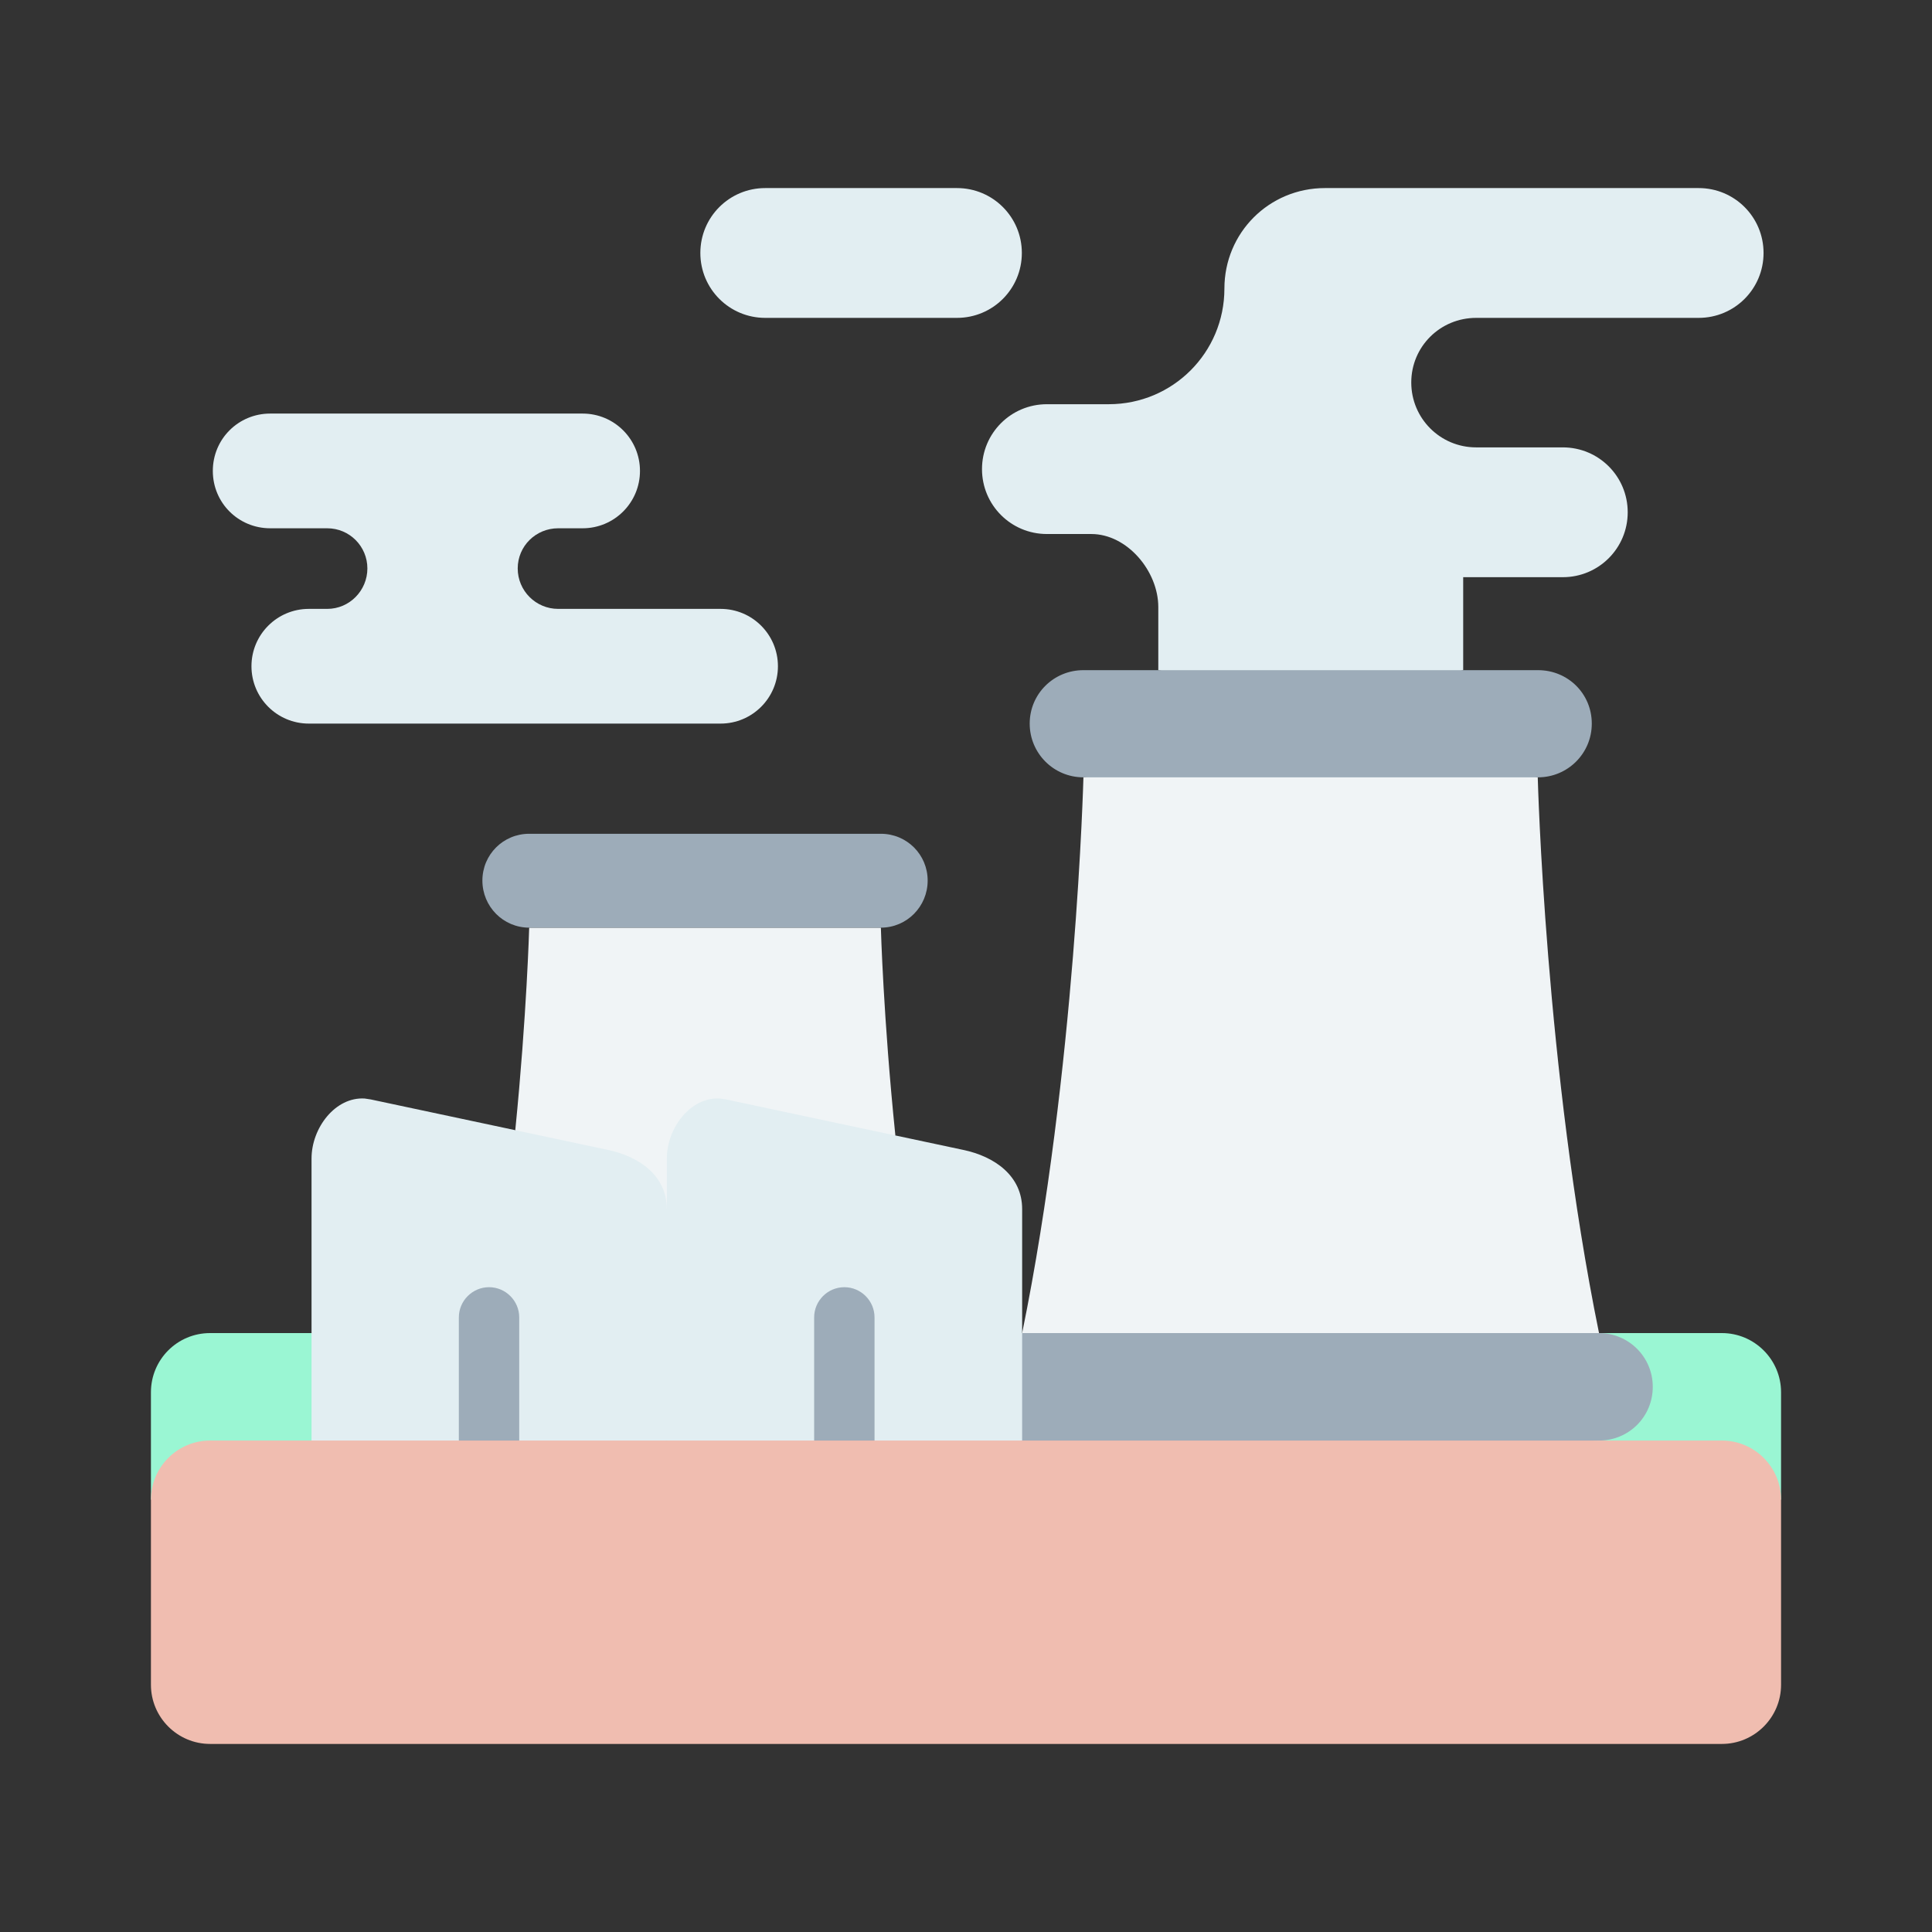
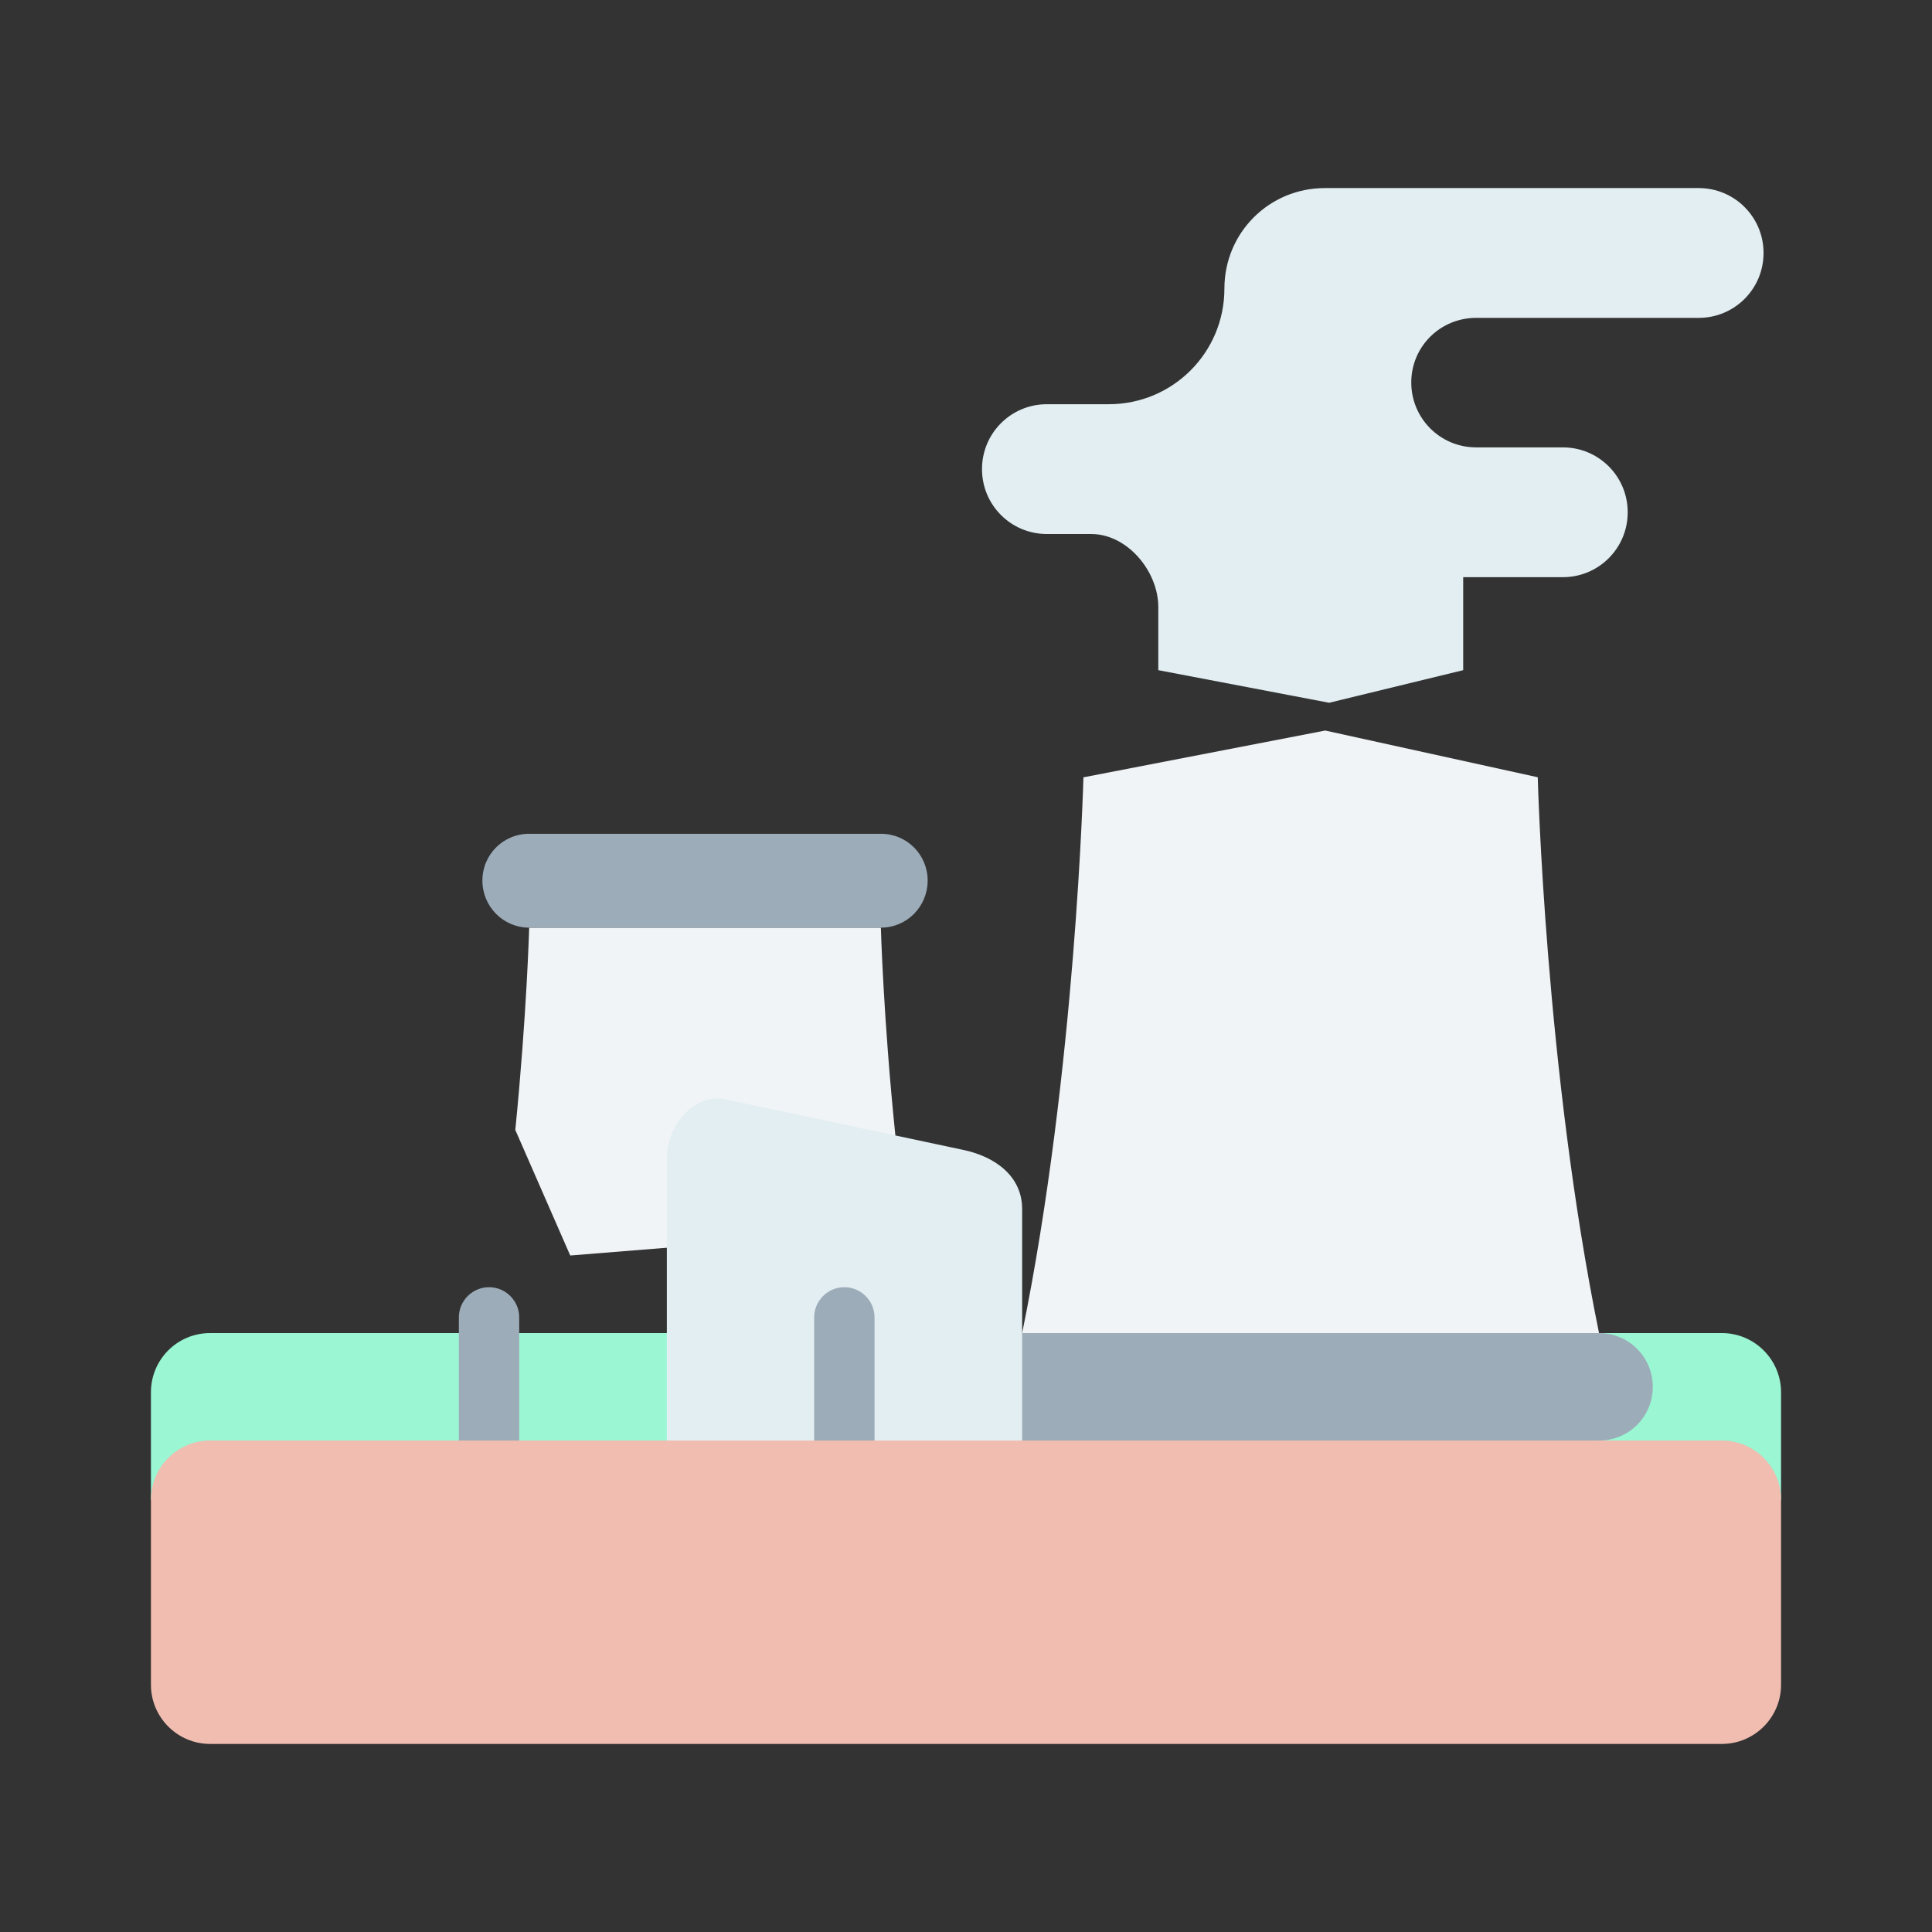
<svg xmlns="http://www.w3.org/2000/svg" width="800px" height="800px" viewBox="0 0 64 64">
  <rect x="0" y="0" width="64" height="64" fill="#333333" stroke="none" />
  <g id="a" />
  <g id="b" />
  <g id="c" />
  <g id="d" />
  <g id="e" />
  <g id="f" />
  <g id="g" />
  <g id="h" />
  <g id="i" />
  <g id="j" />
  <g id="k" />
  <g id="l" />
  <g id="m" />
  <g id="n" />
  <g id="o" />
  <g id="p" />
  <g id="q" />
  <g id="r" />
  <g id="s" />
  <g id="t" />
  <g id="u" />
  <g id="v" />
  <g id="w" />
  <g id="x" />
  <g id="y" />
  <g id="a`" />
  <g id="aa" />
  <g id="ab" />
  <g id="ac" />
  <g id="ad" />
  <g id="ae" />
  <g id="af" />
  <g id="ag" />
  <g id="ah" />
  <g id="ai" />
  <g id="aj" />
  <g id="ak" />
  <g id="al" />
  <g id="am" />
  <g id="an" />
  <g id="ao" />
  <g id="ap" />
  <g id="aq" />
  <g id="ar" />
  <g id="as" />
  <g id="at">
    <path d="M43.89,6.23c-1.85,0-3.33,1.48-3.33,3.33,0,2.12-1.71,3.83-3.83,3.83h-2.05c-1.19,0-2.15,.96-2.15,2.15s.96,2.15,2.15,2.15h1.47c1.19,0,2.22,1.23,2.22,2.42v2.09l5.66,1.08,4.44-1.08v-3.08h3.3c1.19,0,2.15-.96,2.15-2.15s-.96-2.15-2.15-2.15h-2.87c-1.19,0-2.15-.96-2.15-2.15s.96-2.14,2.15-2.14h7.37c1.19,0,2.15-.96,2.15-2.15s-.96-2.15-2.15-2.15h-12.37Z" fill="#e2eef2" fill-rule="evenodd" />
    <path d="M50.94,25.75s.25,9.7,2.03,18.41l-8.88,1.69-10.23-1.69c1.78-8.71,2.03-18.41,2.03-18.41l8.01-1.55,7.05,1.55Z" fill="#f0f4f6" fill-rule="evenodd" />
-     <path d="M35.89,22.2c-.99,0-1.78,.79-1.78,1.77s.79,1.78,1.78,1.78h15.06c.98,0,1.78-.79,1.78-1.78s-.79-1.77-1.78-1.77h-15.06Z" fill="#9dacb9" fill-rule="evenodd" />
-     <path d="M25.35,6.23h6.35c1.19,0,2.15,.96,2.15,2.15s-.96,2.15-2.15,2.15h-6.35c-1.19,0-2.15-.96-2.15-2.15s.96-2.15,2.15-2.15Z" fill="#e2eef2" fill-rule="evenodd" />
-     <path d="M8.95,13.7c-1.05,0-1.9,.84-1.9,1.9s.85,1.9,1.9,1.9h1.89c.74,0,1.33,.6,1.33,1.33s-.59,1.34-1.33,1.34h-.61c-1.05,0-1.9,.85-1.9,1.9s.85,1.9,1.9,1.9h13.64c1.05,0,1.9-.85,1.9-1.9s-.85-1.9-1.9-1.9h-5.38c-.74,0-1.34-.6-1.34-1.34s.6-1.33,1.34-1.33h.81c1.05,0,1.9-.85,1.9-1.9s-.85-1.9-1.9-1.9H8.95Z" fill="#e2eef2" fill-rule="evenodd" />
    <path d="M6.96,44.16c-1.09,0-1.96,.88-1.96,1.96v3.56H59v-3.56c0-1.08-.88-1.96-1.96-1.96H6.96Z" fill="#9af6d3" fill-rule="evenodd" />
    <path d="M52.97,44.16c.98,0,1.78,.79,1.78,1.78s-.79,1.78-1.78,1.78l-20.08,2.49,.05-4.25,.91-1.8h19.12Z" fill="#9dacb9" fill-rule="evenodd" />
    <path d="M29.66,37.61c-.4-3.9-.48-6.88-.48-6.88h-11.65s-.08,2.89-.46,6.7l1.82,4.16,8.32-.67,2.45-3.31Z" fill="#f0f4f6" fill-rule="evenodd" />
    <path d="M17.53,27.62c-.86,0-1.55,.69-1.55,1.55s.69,1.56,1.55,1.56h11.65c.86,0,1.55-.7,1.55-1.56s-.69-1.55-1.55-1.55h-11.65Z" fill="#9dacb9" fill-rule="evenodd" />
    <path d="M23.85,36.39c-.97-.06-1.76,.97-1.76,1.99v9.34l5.61,2.41,6.16-2.41v-7.67c0-1.09-.9-1.74-1.96-1.96l-7.85-1.67c-.07-.01-.13-.02-.2-.03Z" fill="#e2eef2" fill-rule="evenodd" />
-     <path d="M12.08,36.39c-.97-.06-1.76,.97-1.76,1.99v9.34l5.61,2.41,6.16-2.41,2.32-3.62-2.32-4.05c0-1.09-.9-1.74-1.96-1.96l-7.85-1.67-.2-.03Z" fill="#e2eef2" fill-rule="evenodd" />
    <path d="M16.2,42.64c-.55,0-1,.45-1,1v4.08c0,.55,.45,1,1,1s1-.45,1-1v-4.08c0-.55-.45-1-1-1Z" fill="#9dacb9" fill-rule="evenodd" />
    <path d="M27.97,42.64c-.55,0-1,.45-1,1v4.08c0,.55,.45,1,1,1s1-.45,1-1v-4.08c0-.55-.45-1-1-1Z" fill="#9dacb9" fill-rule="evenodd" />
    <path d="M6.96,47.72H57.04c1.08,0,1.96,.88,1.96,1.96v6.13c0,1.08-.88,1.96-1.96,1.96H6.96c-1.08,0-1.96-.88-1.96-1.96v-6.13c0-1.08,.88-1.96,1.96-1.96Z" fill="#f0bdb0" />
  </g>
  <g id="au" />
  <g id="av" />
  <g id="aw" />
  <g id="ax" />
</svg>